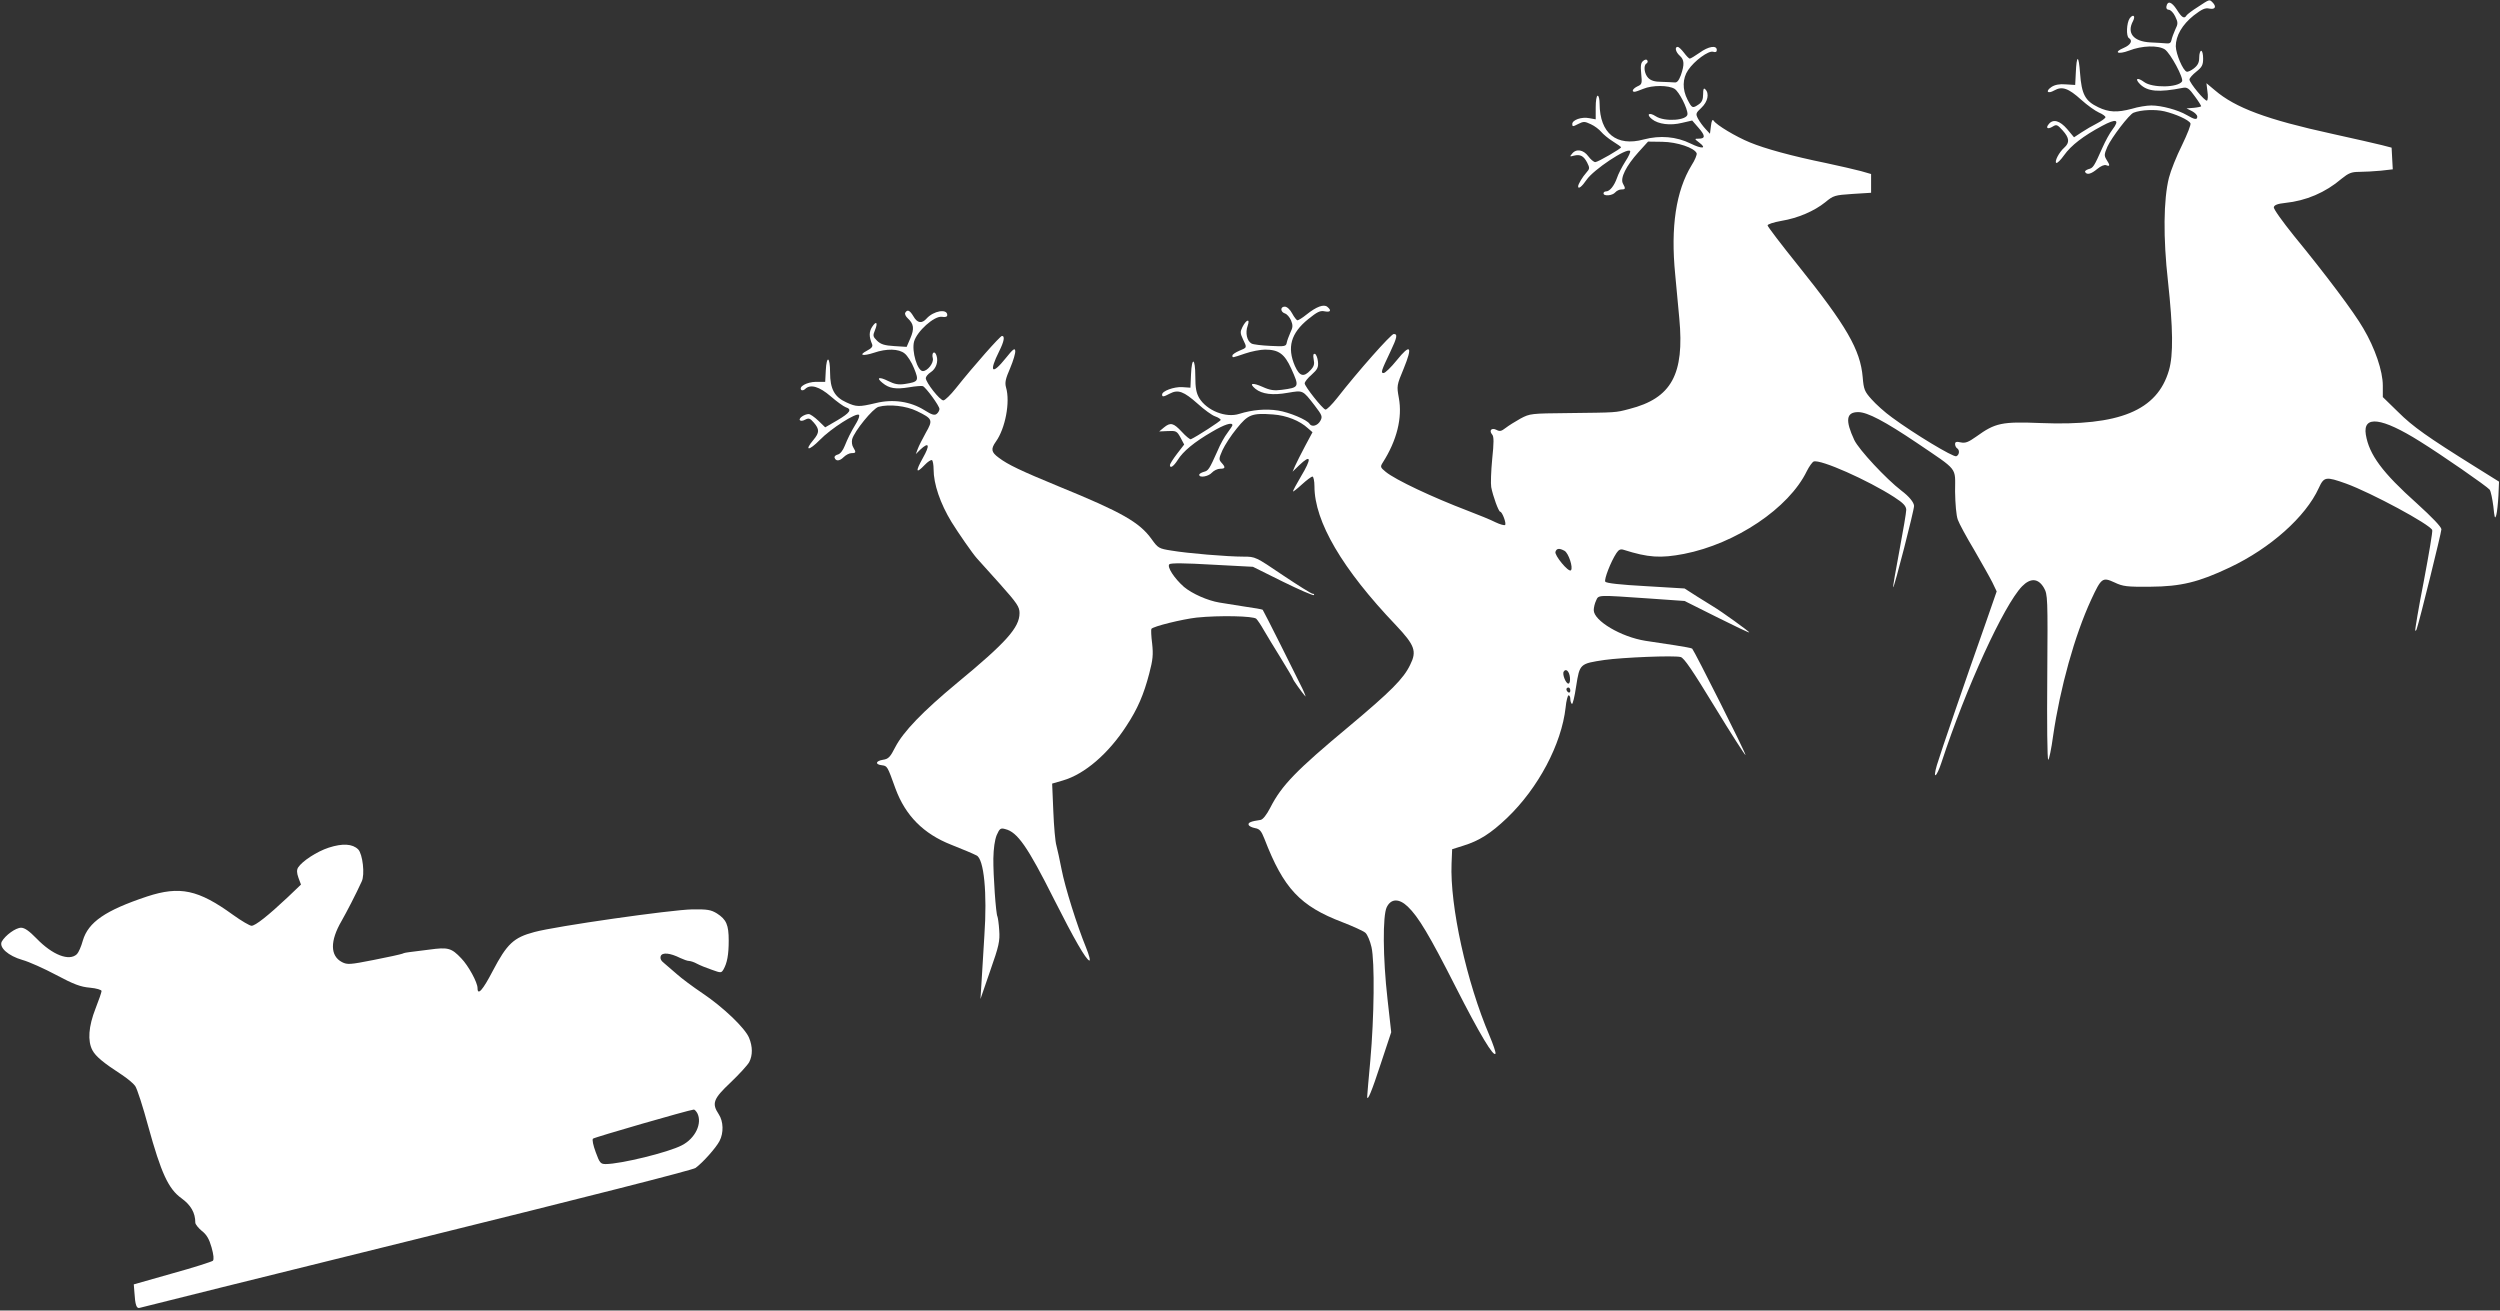
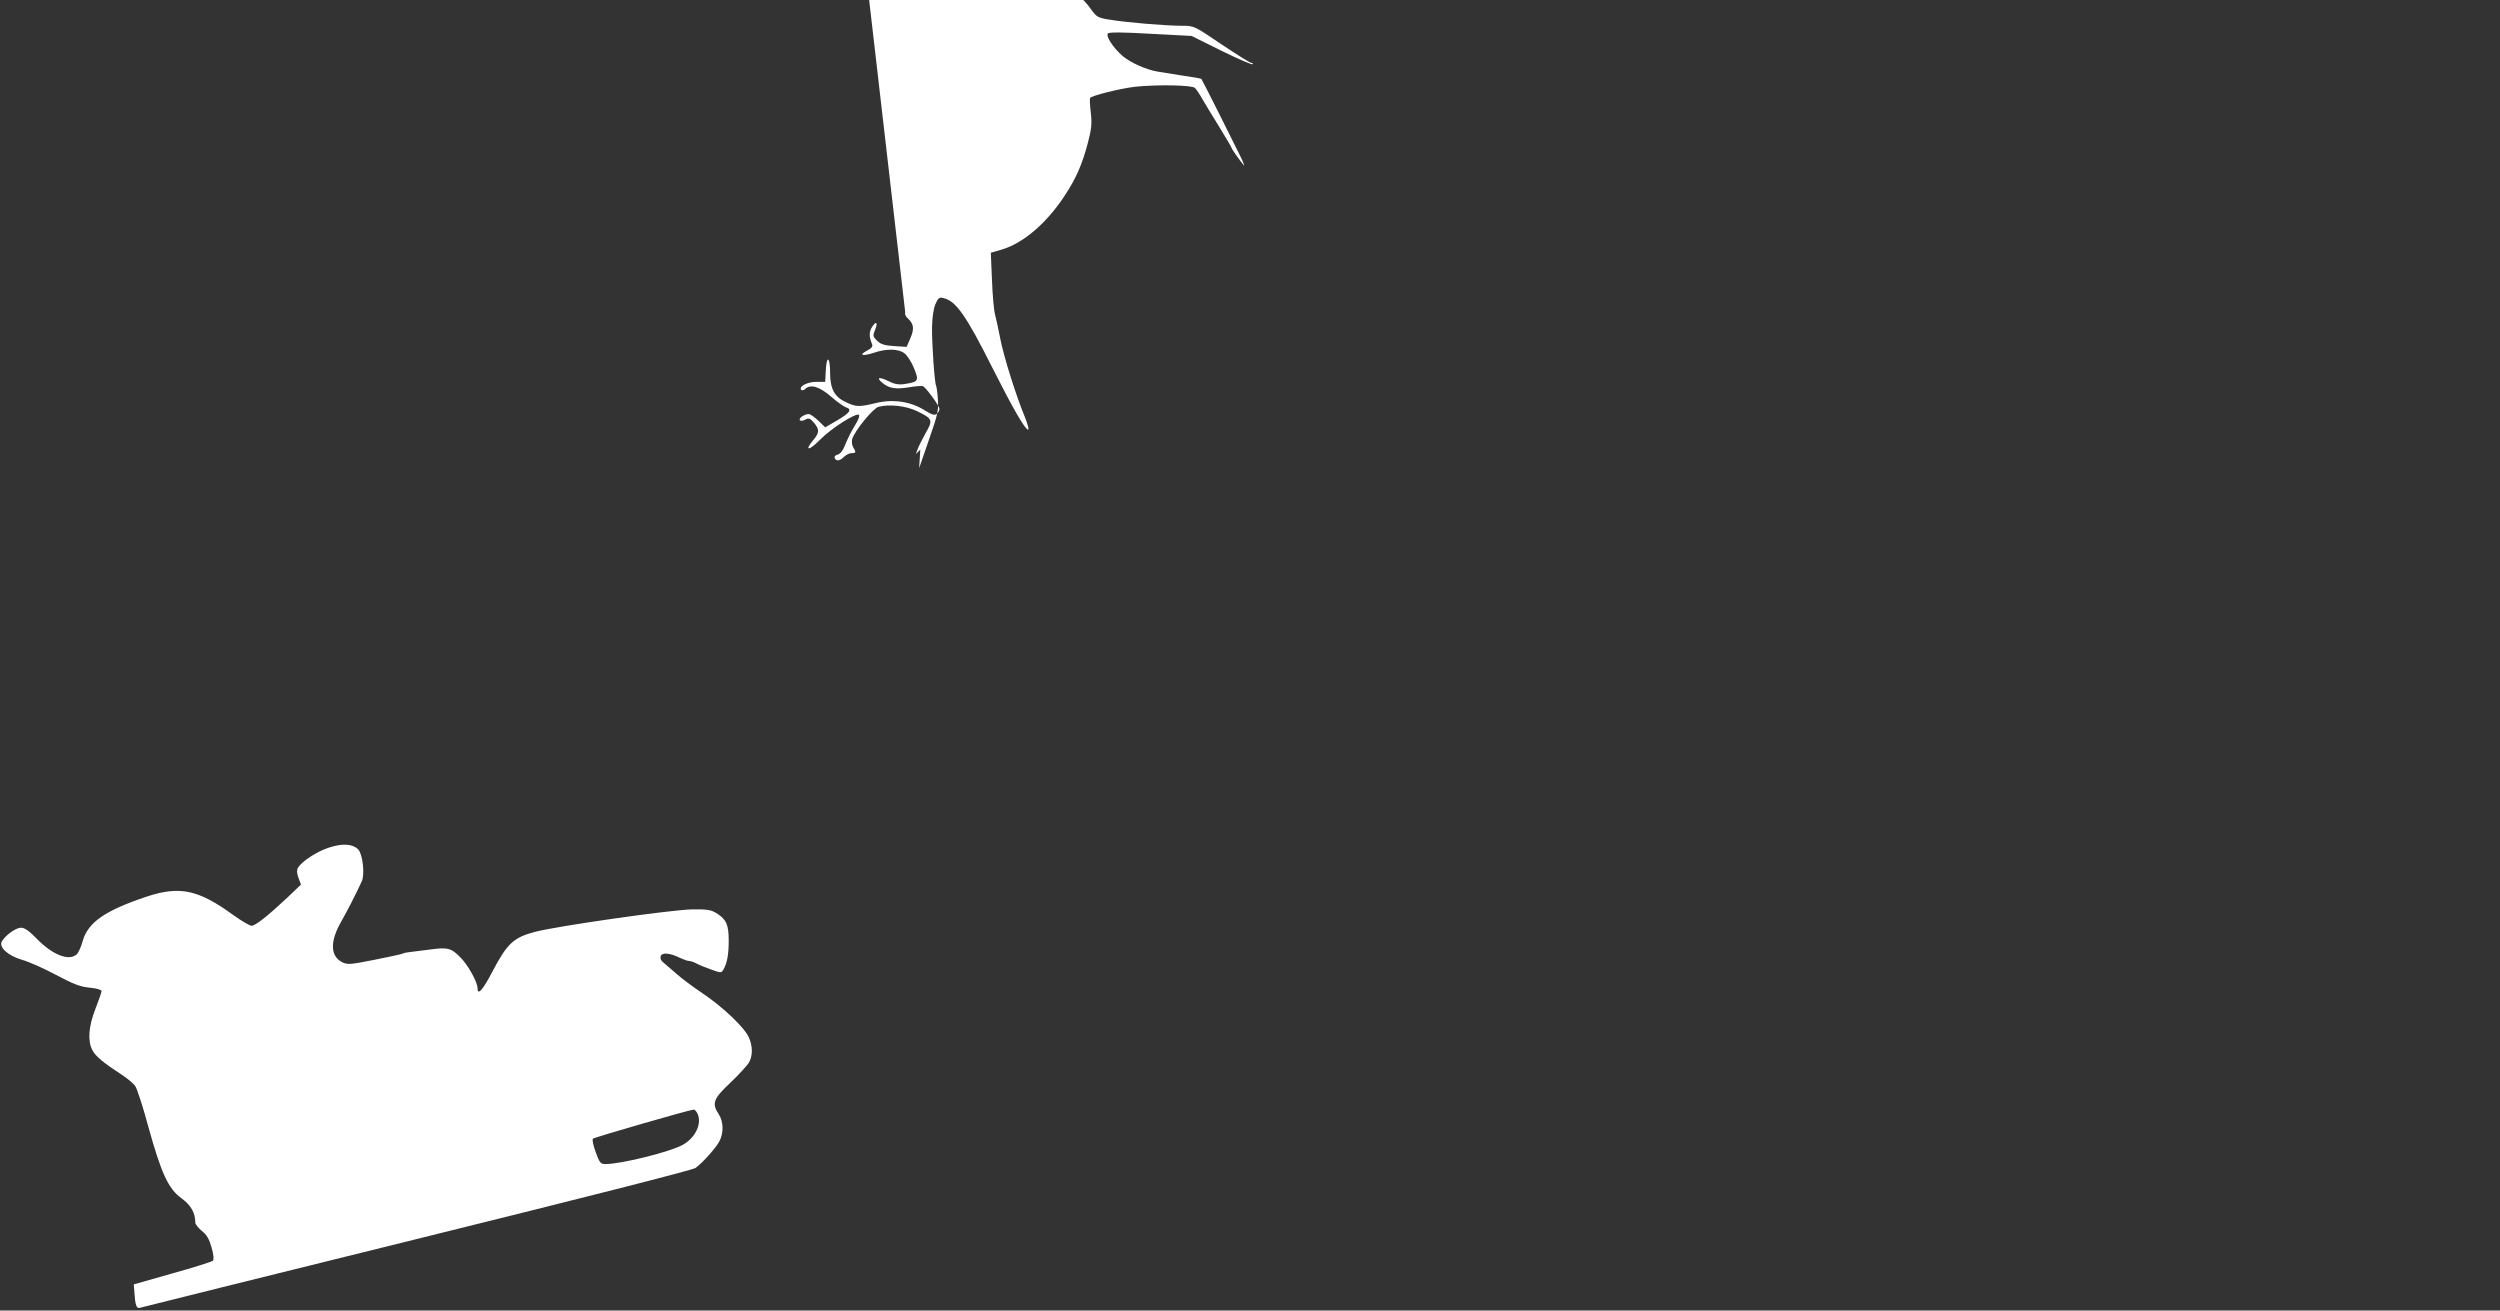
<svg xmlns="http://www.w3.org/2000/svg" version="1.0" width="1280pt" height="671pt" viewBox="0 0 1280 671" preserveAspectRatio="xMidYMid meet">
  <rect x="0" y="0" width="1280" height="671" fill="#333333" stroke="none" />
  <g transform="translate(0,671) scale(0.1,-0.1)" fill="#ffffff" stroke="none">
-     <path d="M11254 6675 c-29 -18 -55 -38 -59 -44 -11 -19 -24 -12 -50 30 -26 40 -47 47 -53 16 -2 -10 3 -17 12 -17 9 0 24 -15 33 -34 15 -31 15 -38 0 -68 -8 -18 -17 -42 -19 -53 -3 -15 -10 -19 -28 -17 -14 1 -51 4 -82 5 -85 5 -120 48 -87 109 14 27 1 38 -17 14 -16 -23 -19 -92 -4 -101 21 -13 9 -35 -26 -50 -55 -23 -31 -36 27 -14 66 26 149 28 183 6 29 -20 98 -148 88 -164 -21 -32 -152 -34 -194 -3 -35 26 -50 18 -21 -11 38 -38 96 -43 218 -19 23 5 33 -2 63 -44 18 -24 32 -47 32 -50 0 -2 -17 -6 -37 -8 l-38 -3 28 -14 c15 -8 27 -20 27 -28 0 -18 -13 -16 -54 8 -44 26 -129 49 -181 49 -23 0 -68 -7 -100 -17 -75 -20 -118 -18 -172 8 -67 32 -85 66 -93 173 -7 98 -18 98 -22 1 l-3 -60 -48 3 c-32 3 -56 -2 -73 -13 -33 -22 -21 -38 14 -18 40 23 73 11 138 -48 31 -28 72 -57 90 -65 19 -8 34 -19 34 -24 0 -5 -19 -19 -42 -31 -24 -12 -60 -33 -81 -47 l-38 -25 -35 42 c-38 44 -72 53 -94 26 -18 -21 -6 -29 20 -13 19 12 24 10 51 -20 34 -38 37 -62 8 -88 -27 -24 -51 -71 -41 -78 5 -3 23 15 40 39 36 51 99 99 194 150 74 40 93 33 54 -18 -14 -18 -37 -60 -51 -92 -44 -99 -48 -105 -72 -111 -12 -4 -20 -10 -17 -15 9 -16 31 -10 62 16 18 15 37 23 46 19 20 -8 20 0 1 29 -12 20 -12 27 5 66 22 48 112 166 134 174 39 15 110 18 158 7 58 -14 123 -43 133 -61 4 -6 -16 -56 -43 -112 -28 -56 -58 -131 -67 -167 -28 -111 -30 -308 -5 -530 26 -241 28 -377 5 -456 -60 -206 -253 -286 -656 -270 -200 8 -233 1 -330 -69 -41 -29 -56 -35 -80 -30 -22 5 -29 3 -29 -9 0 -8 5 -18 10 -21 15 -9 12 -35 -4 -41 -15 -6 -217 116 -328 198 -38 27 -85 70 -106 94 -35 39 -40 50 -45 113 -12 140 -83 263 -330 571 -86 107 -157 200 -157 206 0 6 31 16 70 23 85 14 169 50 226 96 41 34 48 36 138 42 l96 6 0 48 0 48 -52 15 c-29 8 -109 26 -178 41 -176 36 -314 74 -391 106 -71 29 -171 89 -185 111 -6 9 -11 0 -14 -27 l-5 -40 -23 25 c-13 14 -30 37 -38 52 -13 25 -12 29 17 56 33 31 42 73 20 95 -8 8 -11 2 -11 -25 0 -27 -6 -41 -22 -52 -32 -22 -35 -21 -58 24 -27 52 -26 108 3 151 32 48 105 101 128 94 13 -4 19 -1 19 9 0 26 -43 19 -88 -14 -23 -16 -46 -30 -50 -30 -5 0 -18 14 -30 30 -13 17 -27 30 -32 30 -17 0 -11 -26 10 -45 24 -21 25 -45 6 -100 -11 -29 -20 -39 -33 -37 -10 1 -40 2 -66 3 -34 0 -54 6 -68 20 -20 20 -26 64 -9 74 6 4 8 11 4 16 -3 6 -12 5 -21 -3 -12 -9 -14 -25 -10 -66 5 -49 4 -54 -19 -64 -23 -11 -33 -28 -15 -28 5 0 25 7 44 15 47 20 131 19 161 0 24 -16 66 -99 66 -129 0 -33 -118 -41 -163 -11 -34 22 -50 10 -19 -15 32 -26 94 -34 154 -19 l52 12 33 -38 c35 -40 35 -55 0 -55 -22 0 -22 -1 3 -20 41 -31 15 -34 -44 -5 -73 36 -157 43 -240 21 -139 -38 -225 31 -226 182 0 23 -4 42 -10 42 -6 0 -10 -27 -10 -60 l0 -61 -33 6 c-39 8 -87 -9 -87 -30 0 -14 3 -14 30 0 28 14 33 14 65 -1 20 -9 43 -27 53 -39 10 -12 36 -34 60 -49 23 -14 42 -28 42 -30 0 -7 -119 -76 -132 -76 -8 0 -24 14 -36 30 -25 34 -62 40 -83 13 -13 -15 -12 -16 9 -10 33 8 50 -1 68 -35 14 -28 14 -32 -4 -52 -19 -21 -42 -59 -42 -70 0 -17 20 -1 43 33 35 52 206 166 223 148 4 -3 -7 -28 -25 -55 -17 -27 -36 -64 -42 -83 -14 -40 -37 -69 -56 -69 -7 0 -13 -4 -13 -10 0 -16 46 -12 60 5 7 8 21 15 31 15 22 0 23 4 8 31 -14 27 16 89 80 160 l49 54 73 -1 c76 -1 165 -31 176 -59 2 -7 -9 -35 -26 -61 -80 -131 -108 -316 -84 -559 7 -77 17 -178 21 -225 27 -287 -40 -409 -256 -464 -72 -19 -62 -18 -312 -21 -191 -2 -196 -2 -245 -28 -27 -15 -62 -37 -76 -48 -22 -17 -30 -19 -47 -10 -25 13 -40 -3 -22 -24 9 -10 9 -41 0 -126 -6 -62 -8 -126 -5 -143 9 -47 38 -126 46 -126 10 0 33 -60 25 -68 -4 -3 -26 3 -49 14 -23 12 -87 38 -142 59 -181 69 -370 158 -420 199 -28 23 -29 26 -15 48 72 113 101 229 82 331 -11 61 -11 64 25 150 47 115 35 130 -36 42 -29 -36 -59 -65 -67 -65 -16 0 -12 11 35 110 34 72 38 90 17 90 -14 0 -184 -192 -290 -328 -27 -34 -54 -61 -60 -59 -16 5 -106 119 -106 134 0 8 16 28 36 45 29 26 35 37 32 66 -2 20 -9 37 -15 40 -9 2 -11 -5 -7 -28 5 -24 2 -36 -16 -55 -35 -38 -56 -32 -80 21 -41 95 -21 168 68 240 46 37 61 45 84 40 30 -6 37 4 14 23 -18 15 -56 1 -106 -39 -21 -17 -42 -30 -47 -30 -4 0 -17 16 -27 35 -11 21 -27 35 -38 35 -24 0 -23 -27 1 -35 10 -3 24 -19 31 -35 10 -25 10 -36 -3 -62 -8 -18 -17 -42 -19 -53 -3 -18 -10 -20 -83 -16 -44 2 -88 7 -97 12 -24 13 -33 56 -20 91 14 39 -7 33 -27 -7 -12 -24 -11 -32 3 -62 21 -44 22 -42 -19 -59 -19 -8 -35 -19 -35 -24 0 -13 -3 -13 65 10 32 11 78 20 102 20 70 0 100 -22 134 -97 43 -95 42 -97 -49 -109 -38 -5 -60 -2 -97 15 -54 24 -72 19 -37 -10 34 -27 88 -34 166 -20 78 13 75 15 137 -65 39 -51 41 -57 29 -79 -14 -25 -44 -33 -55 -15 -13 21 -104 59 -161 68 -62 10 -132 4 -199 -17 -69 -22 -166 17 -205 81 -15 26 -20 51 -20 111 0 95 -18 103 -22 10 l-3 -68 -43 3 c-42 2 -102 -20 -102 -38 0 -13 6 -13 40 5 42 22 71 11 142 -52 33 -30 74 -60 90 -65 15 -5 28 -14 28 -18 0 -6 -122 -85 -153 -99 -5 -1 -25 15 -46 38 -43 46 -58 50 -92 22 l-24 -20 45 2 c41 2 46 0 64 -33 l19 -36 -37 -48 c-20 -26 -36 -52 -36 -57 0 -20 19 -7 40 26 27 44 85 92 175 144 64 38 105 51 105 34 0 -3 -12 -21 -26 -40 -14 -18 -37 -59 -50 -91 -43 -96 -47 -102 -71 -108 -13 -4 -23 -10 -23 -15 0 -17 47 -9 65 11 10 11 29 20 42 20 27 0 29 7 7 31 -14 16 -14 21 5 64 12 26 44 76 73 111 58 72 77 80 186 72 69 -5 137 -32 179 -71 l23 -20 -38 -71 c-21 -39 -43 -84 -51 -101 l-13 -30 34 33 c62 59 65 36 8 -59 -22 -37 -40 -71 -40 -75 0 -3 20 12 45 35 24 22 49 41 55 41 5 0 10 -23 10 -50 0 -180 142 -423 417 -711 97 -103 108 -133 73 -203 -34 -71 -98 -135 -314 -316 -269 -224 -344 -301 -402 -415 -19 -37 -38 -61 -50 -63 -50 -7 -65 -14 -61 -25 2 -7 17 -14 33 -17 23 -4 32 -14 48 -55 98 -254 182 -344 400 -427 54 -21 107 -45 117 -54 10 -9 24 -42 31 -73 17 -75 14 -357 -6 -581 -9 -96 -16 -179 -16 -184 0 -30 23 25 70 169 l53 160 -19 170 c-24 211 -25 427 -4 470 22 45 63 46 108 3 54 -52 109 -143 246 -413 121 -238 195 -362 203 -339 2 6 -12 47 -31 92 -117 273 -203 664 -194 881 l3 73 57 18 c81 25 140 62 224 142 159 152 279 377 300 566 3 34 11 62 15 62 5 0 9 -8 9 -18 0 -10 3 -22 8 -26 4 -4 14 36 22 91 18 115 19 115 145 134 93 13 355 24 390 15 17 -4 60 -67 175 -256 84 -138 155 -248 157 -246 5 4 -261 532 -273 545 -3 3 -42 10 -87 17 -45 7 -113 17 -152 23 -126 20 -265 103 -265 157 0 13 5 35 12 49 13 30 5 29 268 11 l185 -13 164 -82 c90 -45 165 -81 167 -79 3 3 -144 109 -185 133 -9 6 -46 29 -82 51 l-64 41 -200 12 c-128 7 -202 15 -206 23 -7 11 28 102 57 146 12 18 21 22 37 17 126 -40 189 -44 309 -21 265 52 537 234 629 424 12 24 28 46 35 49 34 13 279 -96 412 -182 48 -31 61 -46 62 -65 0 -14 -16 -108 -35 -209 -19 -101 -34 -186 -32 -188 5 -4 108 397 107 417 -1 18 -25 48 -65 78 -78 60 -217 209 -241 259 -47 101 -42 143 20 143 47 0 136 -47 301 -158 215 -146 195 -121 195 -249 1 -62 6 -123 14 -144 7 -20 45 -90 84 -155 38 -66 80 -140 93 -166 l22 -46 -57 -164 c-97 -274 -233 -670 -249 -725 -23 -78 -2 -65 24 15 125 381 319 804 412 900 43 44 83 42 112 -8 19 -34 20 -47 17 -457 -2 -233 0 -423 5 -423 4 0 16 55 25 123 36 246 110 513 195 697 52 112 58 116 119 88 44 -21 64 -23 184 -22 156 1 247 23 407 99 207 98 388 259 455 406 27 59 36 60 140 23 129 -47 430 -209 441 -238 3 -6 -17 -123 -43 -261 -27 -137 -46 -252 -44 -254 2 -2 6 2 8 10 15 43 126 493 126 509 0 12 -48 62 -124 131 -179 160 -246 251 -263 354 -16 100 81 88 277 -35 111 -69 342 -229 357 -247 6 -8 14 -47 19 -86 6 -59 8 -67 15 -44 4 15 9 60 11 100 l3 71 -125 78 c-240 150 -316 203 -392 279 l-78 76 0 59 c0 74 -40 192 -100 293 -47 82 -192 275 -356 475 -57 71 -104 136 -102 145 2 11 19 18 58 22 107 11 206 53 289 124 36 29 51 35 90 35 27 0 76 3 110 6 l62 7 -3 55 -3 56 -50 13 c-27 7 -142 33 -255 58 -334 73 -495 133 -600 223 l-43 36 5 -42 c4 -23 2 -44 -2 -47 -10 -6 -90 91 -90 108 0 7 16 25 35 40 29 23 35 34 35 67 0 22 -4 40 -10 40 -5 0 -10 -15 -10 -34 0 -26 -7 -40 -27 -56 -14 -11 -31 -19 -37 -17 -19 5 -55 90 -56 130 0 54 33 111 92 158 42 32 58 40 80 35 30 -6 38 10 16 32 -16 16 -15 16 -74 -23z m-3244 -2785 c21 -11 46 -88 33 -100 -12 -12 -86 78 -79 95 6 18 20 19 46 5z m28 -648 c2 -18 -1 -32 -8 -32 -13 0 -32 48 -24 61 11 19 29 2 32 -29z m2 -68 c0 -8 -4 -12 -10 -9 -5 3 -10 10 -10 16 0 5 5 9 10 9 6 0 10 -7 10 -16z" />
-     <path d="M4635 5109 c-4 -6 2 -19 13 -29 31 -29 34 -53 13 -102 l-19 -44 -63 4 c-50 3 -69 9 -88 27 -22 22 -23 26 -11 55 16 39 7 50 -15 16 -16 -25 -16 -50 0 -88 5 -12 -2 -21 -27 -34 -44 -23 -21 -29 37 -10 64 22 127 21 157 -4 14 -11 36 -45 48 -76 26 -64 23 -69 -47 -80 -33 -5 -53 -1 -85 15 -48 24 -64 18 -29 -10 34 -28 67 -33 135 -22 34 6 66 8 71 6 16 -7 85 -101 85 -117 0 -7 -6 -19 -14 -25 -11 -9 -25 -5 -63 19 -72 45 -162 58 -250 36 -85 -20 -98 -20 -150 4 -60 27 -83 68 -83 153 0 82 -18 90 -22 10 l-3 -58 -48 0 c-46 -1 -90 -25 -74 -42 4 -3 13 -1 19 5 27 27 73 13 131 -37 31 -27 66 -52 77 -56 34 -11 23 -28 -43 -67 l-62 -36 -35 34 c-20 19 -42 34 -49 34 -21 0 -52 -20 -46 -31 4 -5 14 -5 27 2 19 10 25 8 45 -15 29 -34 29 -51 -2 -88 -49 -58 -24 -58 33 0 56 58 187 141 200 128 4 -4 -2 -22 -12 -39 -33 -55 -45 -81 -61 -120 -9 -23 -23 -41 -35 -44 -12 -3 -19 -10 -17 -16 6 -20 26 -18 46 2 12 12 30 21 41 21 23 0 24 4 9 29 -7 10 -9 29 -6 42 11 41 106 158 135 166 54 15 142 5 197 -22 80 -39 83 -45 45 -111 -17 -31 -36 -68 -41 -82 l-10 -27 23 23 c45 42 51 24 13 -43 -39 -70 -36 -83 10 -35 15 16 32 27 37 24 4 -3 8 -24 8 -47 0 -75 34 -175 92 -270 34 -55 108 -162 130 -186 7 -8 59 -66 116 -129 90 -101 102 -119 102 -151 0 -74 -68 -150 -320 -358 -176 -146 -275 -249 -316 -328 -26 -51 -35 -61 -63 -65 -38 -6 -42 -24 -6 -28 28 -4 28 -3 70 -120 51 -138 143 -231 285 -287 70 -28 106 -43 130 -55 38 -18 55 -193 40 -410 -5 -74 -11 -178 -14 -230 l-6 -95 50 145 c45 128 50 152 46 207 -2 34 -7 66 -9 70 -8 13 -22 212 -21 298 1 51 7 94 17 119 15 34 20 38 44 31 62 -15 114 -89 249 -358 105 -208 163 -308 181 -315 7 -2 0 26 -17 68 -45 110 -107 306 -125 400 -9 47 -21 101 -26 120 -6 19 -13 99 -16 176 l-6 142 55 16 c111 32 233 137 325 279 58 88 89 161 117 268 19 72 21 98 15 154 -5 37 -6 71 -4 75 8 13 160 50 232 58 117 12 291 8 305 -6 7 -7 24 -32 38 -57 14 -24 53 -89 88 -145 34 -55 62 -103 62 -106 0 -5 44 -67 63 -89 4 -5 -2 13 -15 40 -33 68 -199 399 -203 403 -2 2 -45 10 -97 17 -51 8 -108 17 -125 20 -60 10 -139 45 -181 80 -50 44 -88 103 -75 116 7 7 82 6 219 -2 l209 -11 153 -76 c83 -41 155 -72 159 -69 3 4 1 7 -6 7 -7 0 -75 43 -153 95 -139 94 -140 95 -201 95 -84 0 -287 17 -369 31 -65 10 -69 13 -102 59 -62 86 -151 137 -474 269 -194 80 -262 112 -309 148 -38 28 -41 44 -14 82 48 67 74 202 52 277 -7 25 -3 44 21 99 16 38 28 78 26 89 -2 16 -12 8 -48 -37 -72 -90 -88 -73 -34 35 25 50 30 78 14 78 -9 0 -143 -151 -236 -268 -27 -34 -56 -62 -64 -62 -18 0 -90 92 -90 114 0 7 11 21 25 30 28 18 40 54 30 85 -9 29 -27 16 -19 -13 6 -24 -27 -66 -51 -66 -28 0 -58 102 -45 151 15 53 103 132 142 127 19 -3 28 0 28 9 0 34 -70 22 -106 -18 -24 -27 -47 -24 -67 11 -19 32 -31 37 -42 19z" />
+     <path d="M4635 5109 c-4 -6 2 -19 13 -29 31 -29 34 -53 13 -102 l-19 -44 -63 4 c-50 3 -69 9 -88 27 -22 22 -23 26 -11 55 16 39 7 50 -15 16 -16 -25 -16 -50 0 -88 5 -12 -2 -21 -27 -34 -44 -23 -21 -29 37 -10 64 22 127 21 157 -4 14 -11 36 -45 48 -76 26 -64 23 -69 -47 -80 -33 -5 -53 -1 -85 15 -48 24 -64 18 -29 -10 34 -28 67 -33 135 -22 34 6 66 8 71 6 16 -7 85 -101 85 -117 0 -7 -6 -19 -14 -25 -11 -9 -25 -5 -63 19 -72 45 -162 58 -250 36 -85 -20 -98 -20 -150 4 -60 27 -83 68 -83 153 0 82 -18 90 -22 10 l-3 -58 -48 0 c-46 -1 -90 -25 -74 -42 4 -3 13 -1 19 5 27 27 73 13 131 -37 31 -27 66 -52 77 -56 34 -11 23 -28 -43 -67 l-62 -36 -35 34 c-20 19 -42 34 -49 34 -21 0 -52 -20 -46 -31 4 -5 14 -5 27 2 19 10 25 8 45 -15 29 -34 29 -51 -2 -88 -49 -58 -24 -58 33 0 56 58 187 141 200 128 4 -4 -2 -22 -12 -39 -33 -55 -45 -81 -61 -120 -9 -23 -23 -41 -35 -44 -12 -3 -19 -10 -17 -16 6 -20 26 -18 46 2 12 12 30 21 41 21 23 0 24 4 9 29 -7 10 -9 29 -6 42 11 41 106 158 135 166 54 15 142 5 197 -22 80 -39 83 -45 45 -111 -17 -31 -36 -68 -41 -82 l-10 -27 23 23 l-6 -95 50 145 c45 128 50 152 46 207 -2 34 -7 66 -9 70 -8 13 -22 212 -21 298 1 51 7 94 17 119 15 34 20 38 44 31 62 -15 114 -89 249 -358 105 -208 163 -308 181 -315 7 -2 0 26 -17 68 -45 110 -107 306 -125 400 -9 47 -21 101 -26 120 -6 19 -13 99 -16 176 l-6 142 55 16 c111 32 233 137 325 279 58 88 89 161 117 268 19 72 21 98 15 154 -5 37 -6 71 -4 75 8 13 160 50 232 58 117 12 291 8 305 -6 7 -7 24 -32 38 -57 14 -24 53 -89 88 -145 34 -55 62 -103 62 -106 0 -5 44 -67 63 -89 4 -5 -2 13 -15 40 -33 68 -199 399 -203 403 -2 2 -45 10 -97 17 -51 8 -108 17 -125 20 -60 10 -139 45 -181 80 -50 44 -88 103 -75 116 7 7 82 6 219 -2 l209 -11 153 -76 c83 -41 155 -72 159 -69 3 4 1 7 -6 7 -7 0 -75 43 -153 95 -139 94 -140 95 -201 95 -84 0 -287 17 -369 31 -65 10 -69 13 -102 59 -62 86 -151 137 -474 269 -194 80 -262 112 -309 148 -38 28 -41 44 -14 82 48 67 74 202 52 277 -7 25 -3 44 21 99 16 38 28 78 26 89 -2 16 -12 8 -48 -37 -72 -90 -88 -73 -34 35 25 50 30 78 14 78 -9 0 -143 -151 -236 -268 -27 -34 -56 -62 -64 -62 -18 0 -90 92 -90 114 0 7 11 21 25 30 28 18 40 54 30 85 -9 29 -27 16 -19 -13 6 -24 -27 -66 -51 -66 -28 0 -58 102 -45 151 15 53 103 132 142 127 19 -3 28 0 28 9 0 34 -70 22 -106 -18 -24 -27 -47 -24 -67 11 -19 32 -31 37 -42 19z" />
    <path d="M1683 2370 c-61 -20 -136 -69 -157 -102 -7 -12 -7 -27 2 -52 l13 -35 -68 -65 c-101 -95 -166 -146 -185 -146 -9 0 -52 25 -95 56 -178 129 -272 149 -440 94 -213 -71 -301 -131 -329 -226 -8 -30 -22 -61 -30 -69 -39 -38 -125 -5 -207 80 -38 39 -61 55 -79 55 -28 0 -81 -39 -99 -71 -15 -30 33 -73 106 -94 33 -9 111 -44 173 -77 90 -48 125 -61 173 -65 33 -3 59 -11 59 -17 0 -6 -14 -47 -31 -90 -36 -92 -41 -165 -16 -213 17 -32 57 -65 151 -126 27 -18 58 -43 68 -57 10 -14 40 -107 67 -207 66 -239 103 -320 170 -368 48 -35 71 -74 71 -125 0 -8 15 -27 33 -42 25 -19 38 -42 50 -84 11 -39 13 -62 7 -69 -6 -5 -99 -35 -208 -65 l-197 -56 3 -39 c4 -67 11 -87 28 -81 8 3 646 161 1417 352 865 214 1412 353 1428 364 37 27 105 103 123 138 22 42 20 101 -4 137 -37 56 -28 79 61 163 44 42 87 89 95 104 18 35 18 79 -1 125 -21 50 -133 157 -239 228 -49 33 -108 77 -130 97 -23 20 -52 45 -65 56 -17 13 -22 24 -18 37 8 20 48 16 100 -10 17 -8 37 -15 44 -15 8 0 27 -6 41 -14 15 -8 49 -22 76 -31 47 -17 49 -17 60 1 19 33 27 76 27 148 0 81 -12 108 -60 139 -31 19 -49 22 -126 21 -110 -2 -699 -86 -809 -116 -106 -28 -140 -60 -213 -199 -51 -98 -78 -129 -78 -88 0 29 -47 115 -83 152 -51 54 -68 58 -164 45 -46 -6 -92 -12 -103 -13 -11 -1 -27 -4 -35 -8 -8 -3 -74 -18 -147 -32 -122 -24 -134 -25 -162 -11 -61 32 -62 108 -2 211 25 44 73 136 103 202 17 35 5 140 -18 164 -29 29 -80 32 -151 9z m1887 -1359 c27 -52 -10 -130 -79 -165 -68 -36 -314 -96 -390 -96 -26 0 -31 6 -51 61 -13 35 -19 64 -14 69 7 7 488 146 516 149 4 1 12 -8 18 -18z" />
  </g>
</svg>